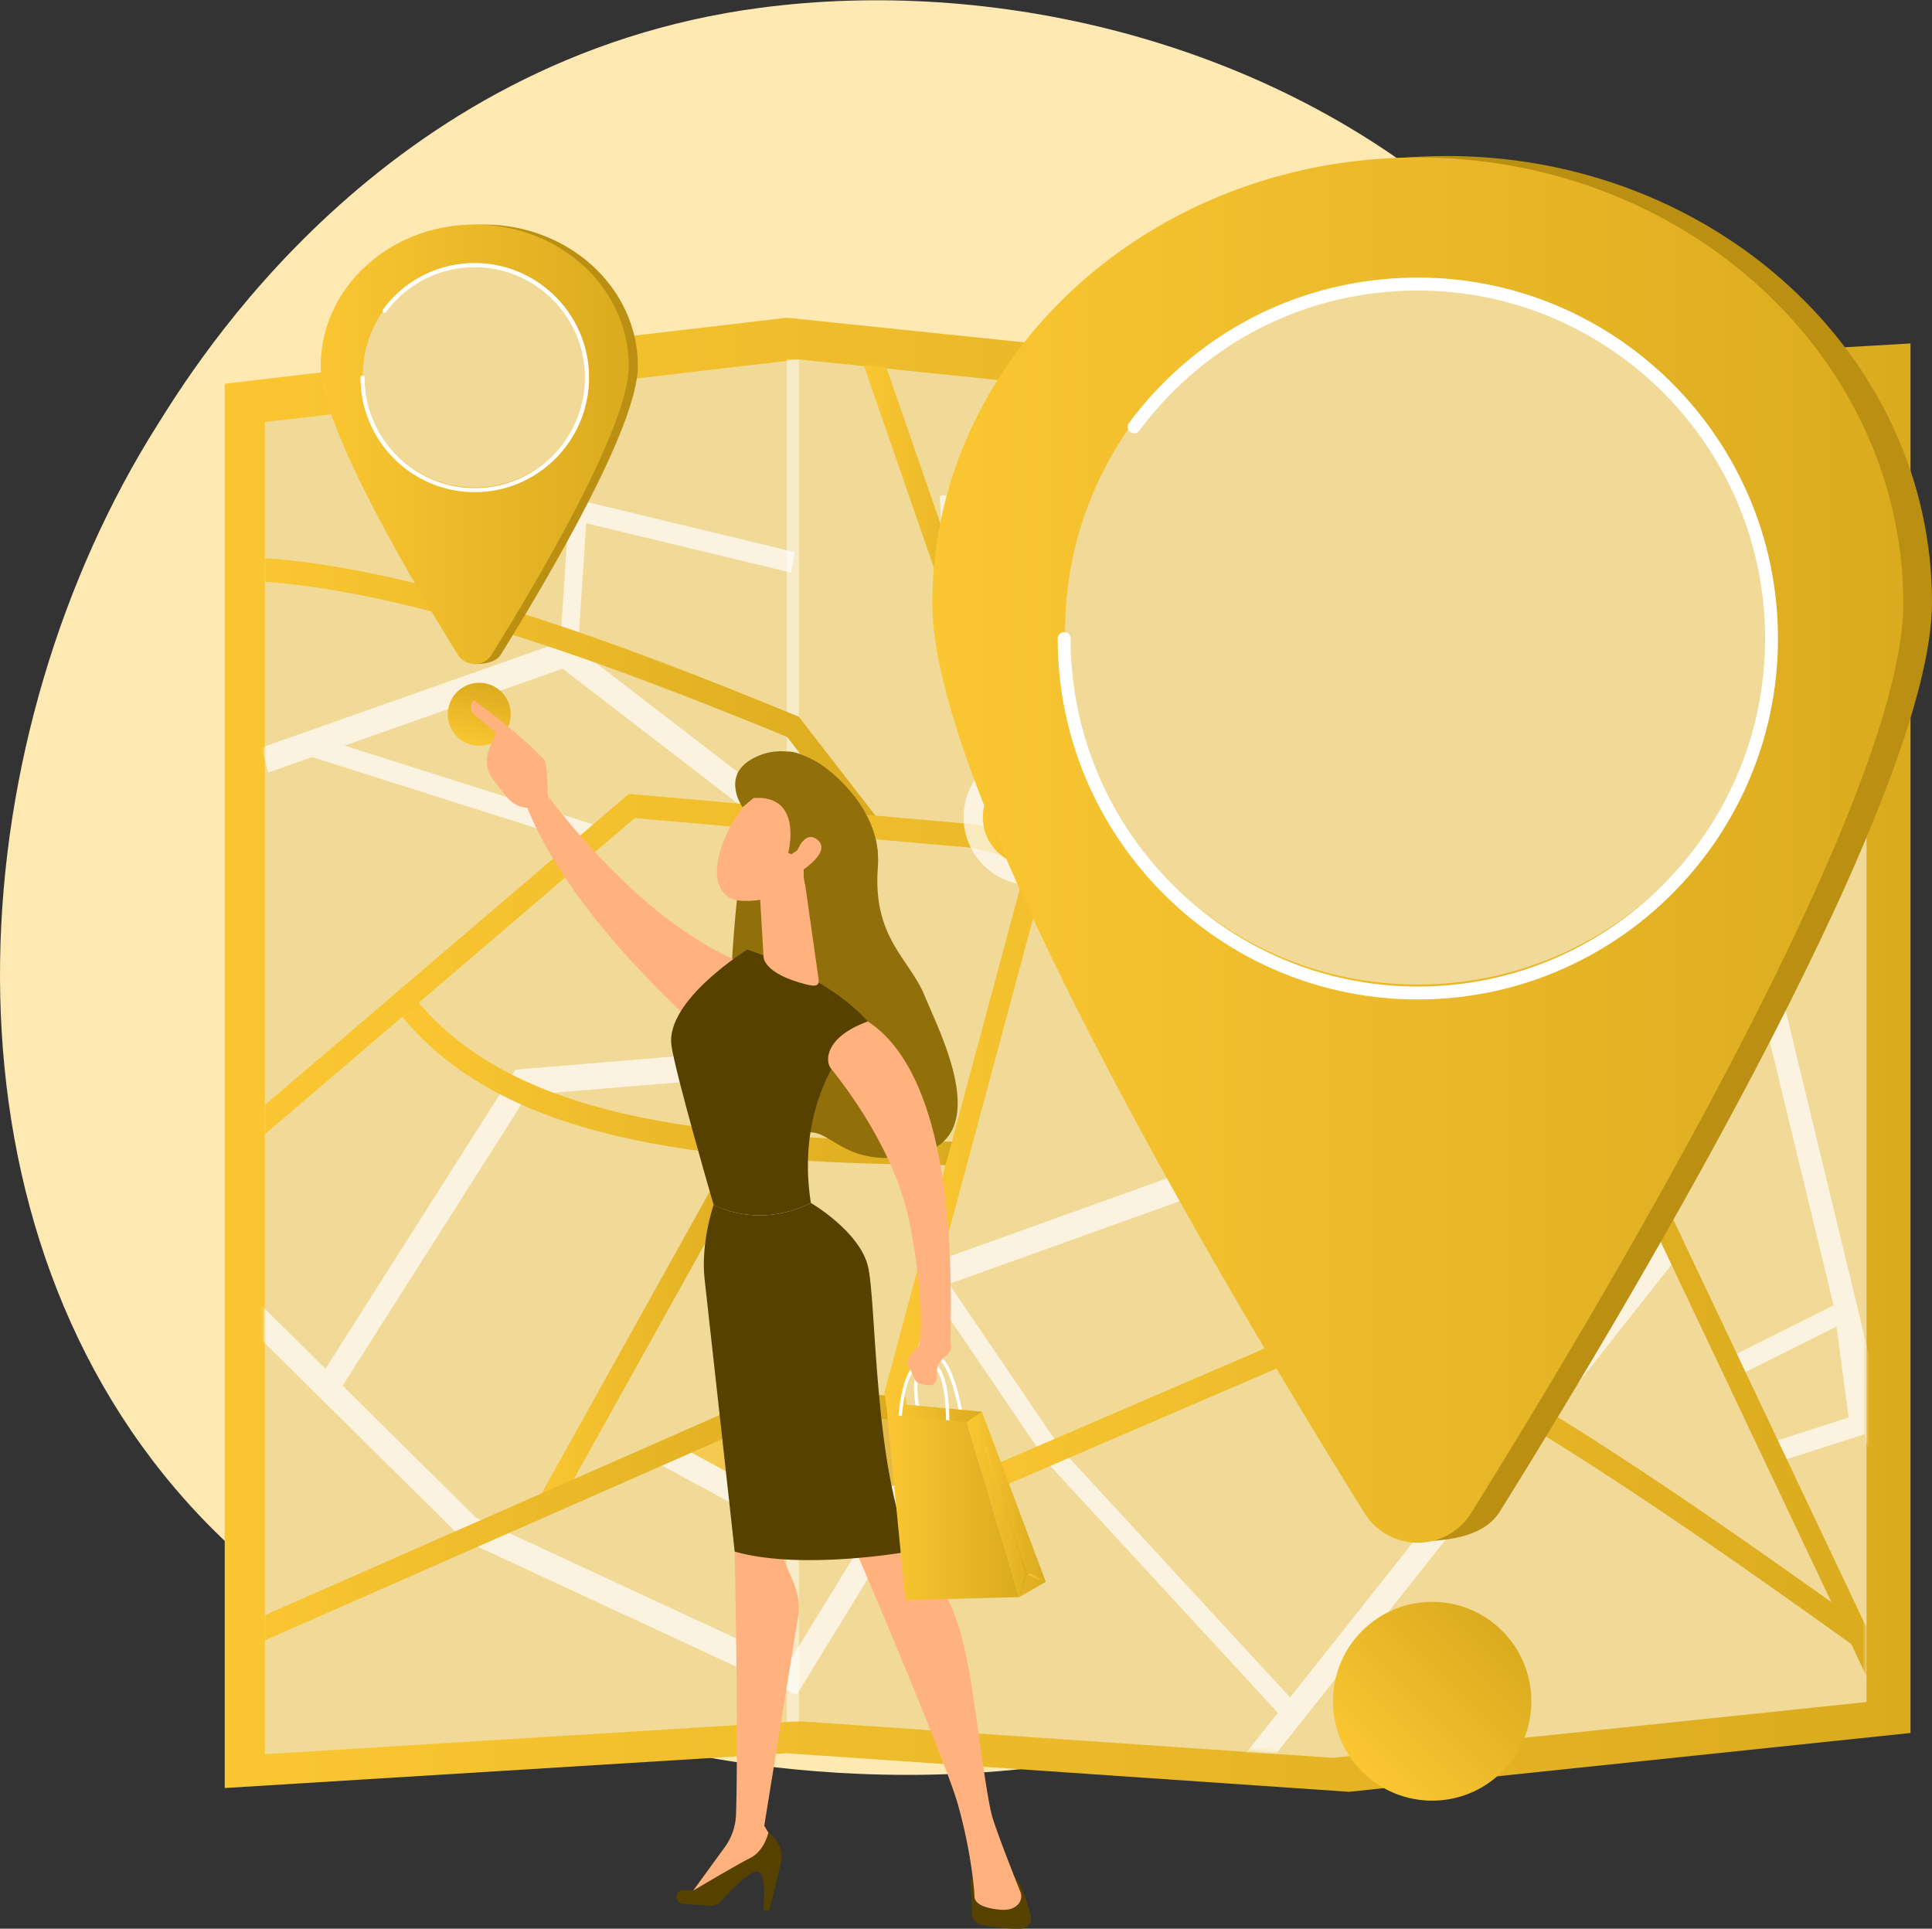
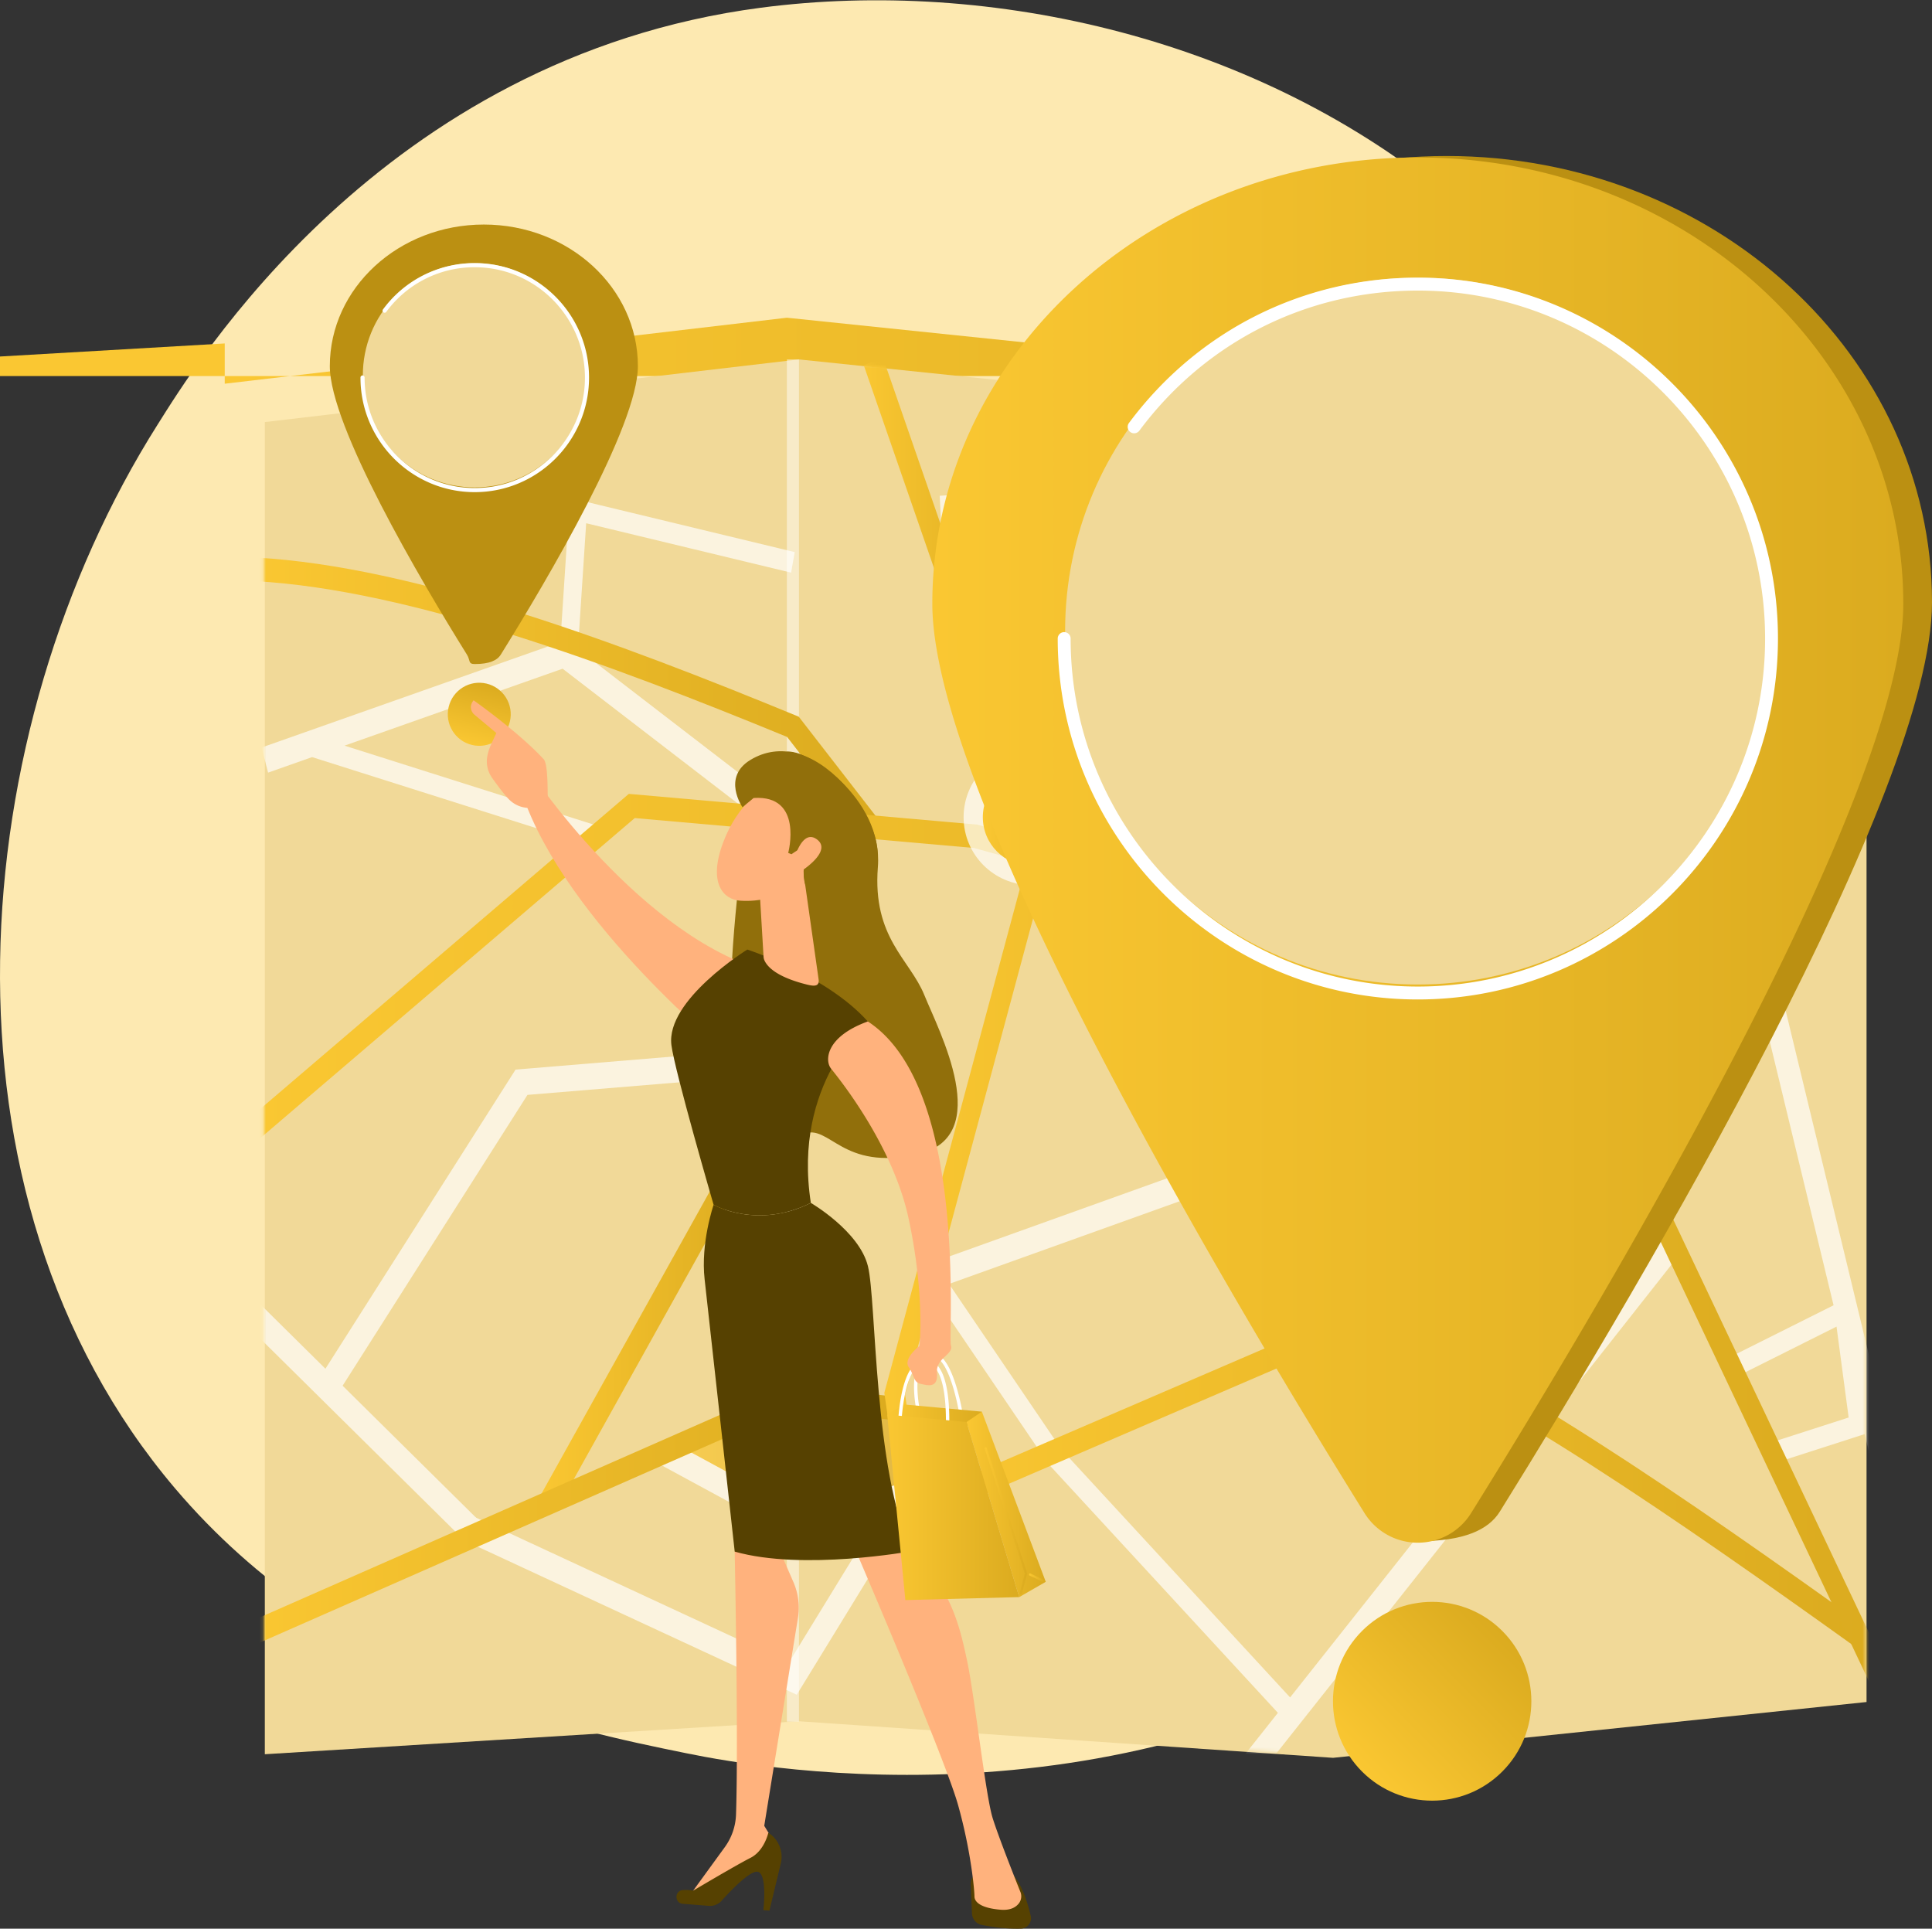
<svg xmlns="http://www.w3.org/2000/svg" width="570" height="569" viewBox="0 0 570 569" fill="none">
  <rect x="0" y="0" width="570" height="569" fill="#333333" stroke="none" />
  <path d="M459.749 449.977c-10.677 11.264-20.781 18.53-28.764 24.268-93.837 67.468-204.868 47.81-228.466 42.999-34.847-7.093-102.193-20.802-150.903-78.186-73.674-86.821-62.202-223.603-5.055-313.894C57.016 108.647 112.232 16.98 224.46 2.28c67.928-8.901 147.093 9.048 204.429 57.181C549.239 160.5 540.67 364.61 459.749 449.977Z" fill="url(#a)" />
-   <path d="M398.01 110.952 232.158 93.731 66.303 113.205v414.296l165.855-10.254 165.852 11.367 165.649-17.353V101.323l-165.649 9.629Z" fill="url(#b)" />
+   <path d="M398.01 110.952 232.158 93.731 66.303 113.205v414.296V101.323l-165.649 9.629Z" fill="url(#b)" />
  <path d="m235.715 507.801-157.582 9.728V124.513l157.582-18.475v401.763Zm157.586 10.787-157.584-10.787V106.038l157.584 16.337v396.213Z" fill="#f1d998" />
  <path d="M550.687 502.124 393.3 518.588V122.375l157.387-9.135v388.884Z" fill="#f1d998" />
  <path opacity=".47" d="M235.719 106.038h-3.569v401.873h3.569V106.038Z" fill="#fff" />
  <mask id="c" style="mask-type:luminance" maskUnits="userSpaceOnUse" x="77" y="105" width="474" height="414">
    <path d="M393.052 121.848 235.468 105.51 77.884 123.985v393.017l157.584-9.729 157.584 10.785 157.385-16.462V112.713l-157.385 9.135Z" fill="#fff" />
  </mask>
  <g mask="url(#c)">
    <g opacity=".69">
      <path d="m438.925 126.344 40.855 31.325-27.845 26.161-32.822-30.595 19.812-26.891Z" fill="url(#d)" />
      <path d="m200.816 429.721 33.122 17.07 33.016-5.47-2.985-22.622-30.031-6.961-33.122 17.983Z" fill="url(#e)" />
      <path d="m167.044 188.827-89.87 31.706 1.921 7.404 12.979-4.58 83.16 26.351 1.39-5.972-74.976-23.758 64.339-22.699 60.025 46.183-8.261 66.647-65.643 5.437-57.725 90.814 5.327 4.608 55.91-87.959 67.93-5.626 9.625-77.674-66.131-50.882Z" fill="#fff" />
      <path d="m138.996 456.444-68.619-67.858 4.286-5.9 68.622 67.858-4.289 5.9Zm263.302-67.623-40.951-117.627-6.143 2.911 21.545 61.885-104.628 37.528 1.949 7.393 105.183-37.728 16.901 48.548 6.144-2.91Zm87.477-22.885-19.937 25.298-39.379-90.151-4.727 2.81 40.251 92.148.124-.073-15.356 19.483 4.881 5.234 39.024-49.515-4.881-5.234Zm-23.98-156.312-3.852-6.299a2.944 2.944 0 0 0-.28.267c2.107-2.406 30.678-42.738 49.369-69.261l2.332-3.31 42.519 50.099-4.712 5.441-37.347-44.001a17827.984 17827.984 0 0 1-21.975 31.087c-24.768 34.902-25.451 35.475-26.054 35.977Zm-85.668 40.996-13.321-53.195-16.282-48.491-72.88 5.053-.393-7.721 77.691-5.386 18.188 54.211 13.362 53.359-6.365 2.17ZM170.64 189.471l-5.29-.472 2.761-42.117 66.361 15.998-1.073 6.059-60.458-14.574-2.301 35.106Zm280.465-1.124-3.312-4.836 27.601-25.714-38.242-32.113 3.099-5.02 43.918 36.877-33.064 30.806Zm107.026 239.256-43.994-181.932-6.381 2.101 33.202 137.307-31.057 15.542 2.093 5.687 29.84-14.934 3.577 26.818-23.237 7.479 1.412 5.965 26.562-8.552 1.602 6.62 6.381-2.101Z" fill="#fff" />
      <path d="m235.069 499.982-97.566-45.279 2.451-7.189 92.743 43.042 26.399-43.07-23.729 6.611-40.423-21.937 2.798-7.014 38.329 20.804 38.734-10.793-39.736 64.825Zm211.944-83.042-66.393 83.829-67.458-73.154-37.988-55.935-4.158 3.844 38.113 56.118.126.185 67.764 73.487-10.528 13.292 4.871 5.25 80.521-101.668-4.87-5.248Z" fill="#fff" />
    </g>
    <path d="m255.4 247.311-23.172-29.896c-51.927-21.353-111.072-43.428-156.939-45.966l.282-6.953c46.861 2.591 106.857 25.034 159.372 46.648l.714.293 24.186 31.204-4.443 4.67Z" fill="url(#f)" />
    <path d="M546.832 485.484c-50.585-36.223-107.799-76.095-147.553-91.514l-129.216 55.639-2.068-6.532 131.168-56.485.986.374c40.406 15.373 98.512 55.848 149.804 92.579l-3.121 5.939Z" fill="url(#g)" />
    <path d="m294.516 222.349-39.67-114.561 5.533-2.607 39.671 114.56-5.534 2.608Z" fill="url(#h)" />
    <path d="M474.288 254.062c-10.261-46.437-30.029-78.428-60.435-97.771l2.856-6.109c16.777 10.677 30.689 25.241 41.348 43.277 9.682 16.393 16.882 35.644 22.01 58.856l-5.779 1.747Z" fill="url(#i)" />
    <path d="m164.52 444.932-4.982-3.895 58.623-105.272 4.98 3.893-58.621 105.274Z" fill="url(#j)" />
    <path d="m490.755 258.013-172.22-8.007.237-6.955 170.922 7.947 62.699-29.984 2.265 6.441-63.903 30.558Z" fill="url(#k)" />
    <path d="m75.339 485.172-2.19-6.478 159.547-70.209 31.345 3.554-.602 6.908-29.906-3.39-158.194 69.615Z" fill="url(#l)" />
-     <path d="M280.842 343.768c-67.176-.829-130.132-4.811-162.241-43.887l4.308-4.818c30.506 37.134 92.142 40.939 157.996 41.754l-.063 6.951Z" fill="url(#m)" />
    <path d="m274.947 508.489-14.042-97.577.213-.795L301.566 259.7l18.127-35.8 71.742-45.228 47.854-61.434 4.418 4.682-48.542 62.311-71.178 44.875-16.935 33.445-40.025 148.854 13.804 95.932-5.884 1.152Z" fill="url(#n)" />
    <path d="m553.749 501.011-83.827-176.942-154.964-66.225-27.584-7.674-100.105-8.828L76.73 335.831l-3.526-5.614 112.315-96.009 1.099.096 101.68 8.966 28.383 7.898.164.069 157.224 67.19.539 1.136 84.364 178.082-5.223 3.366Z" fill="url(#o)" />
  </g>
  <path opacity=".69" d="M304.309 261.123c11.055 0 20.017-8.972 20.017-20.04 0-11.067-8.962-20.04-20.017-20.04s-20.017 8.973-20.017 20.04c0 11.068 8.962 20.04 20.017 20.04Z" fill="#fff" />
  <path d="M304.308 255.442c7.922 0 14.344-6.429 14.344-14.359s-6.422-14.359-14.344-14.359c-7.921 0-14.343 6.429-14.343 14.359s6.422 14.359 14.343 14.359Z" fill="url(#p)" />
  <path d="M443.226 522.637c11.428-11.452 11.428-30.02 0-41.472-11.429-11.452-29.958-11.452-41.387 0-11.429 11.452-11.429 30.02 0 41.472 11.429 11.452 29.958 11.452 41.387 0Z" fill="url(#q)" />
  <path d="M570 177.699c0 55.771-83.829 198.058-127.498 268.243-3.388 5.445-10.688 8.753-24.204 8.753-6.405 0-3.885-3.32-7.275-8.767-43.671-70.191-127.488-212.464-127.488-268.229 0-72.723 64.126-131.678 143.233-131.678C505.874 46.022 570 104.977 570 177.7Z" fill="#bb9012" />
  <path d="M561.529 178.13c0 55.772-83.828 198.059-127.498 268.244a18.546 18.546 0 0 1-6.74 6.419 18.51 18.51 0 0 1-18.004-.008 18.56 18.56 0 0 1-6.735-6.426c-43.671-70.19-127.488-212.464-127.488-268.229 0-72.722 64.127-131.677 143.233-131.677 79.106 0 143.232 58.955 143.232 131.677Z" fill="url(#r)" />
  <path d="M418.295 290.448c57.467 0 104.054-46.683 104.054-104.269 0-57.585-46.587-104.268-104.054-104.268-57.468 0-104.055 46.683-104.055 104.268 0 57.586 46.587 104.269 104.055 104.269Z" fill="#f1d998" />
  <path d="M418.307 294.857c-58.589 0-106.248-47.764-106.248-106.467a1.903 1.903 0 1 1 3.808 0c0 56.604 45.956 102.657 102.446 102.657 56.49 0 102.447-46.053 102.447-102.657S474.789 85.725 418.307 85.725c-32.665 0-62.616 15.068-82.17 41.339a1.907 1.907 0 0 1-1.995.709 1.898 1.898 0 0 1-1.168-.873 1.91 1.91 0 0 1 .109-2.118c20.277-27.246 51.346-42.87 85.224-42.87 58.589 0 106.248 47.763 106.248 106.466 0 58.703-47.668 106.479-106.248 106.479Z" fill="#fff" />
  <path d="M150.436 212.863c1.178-5-1.913-10.011-6.904-11.192-4.99-1.18-9.991 1.917-11.169 6.918-1.178 5.001 1.913 10.012 6.904 11.192 4.99 1.18 9.991-1.917 11.169-6.918Z" fill="url(#s)" />
  <path d="M188.196 108.023c0 17.695-26.597 62.837-40.452 85.104-1.075 1.727-3.39 2.777-7.679 2.777-2.027 0-1.232-1.054-2.307-2.781-13.865-22.271-40.45-67.409-40.45-85.1 0-23.074 20.346-41.778 45.444-41.778 25.098 0 45.444 18.704 45.444 41.778Z" fill="#bb9012" />
-   <path d="M185.509 108.022c0 17.695-26.597 62.838-40.451 85.105a5.88 5.88 0 0 1-7.851 2.039 5.88 5.88 0 0 1-2.138-2.039c-13.854-22.271-40.447-67.41-40.447-85.1 0-23.074 20.345-41.778 45.444-41.778 25.098 0 45.443 18.7 45.443 41.773Z" fill="url(#t)" />
  <path d="M163.408 134.103c12.893-12.919 12.893-33.865 0-46.785-12.892-12.919-33.796-12.919-46.689 0-12.892 12.92-12.892 33.866 0 46.785 12.893 12.92 33.797 12.92 46.689 0Z" fill="#f1d998" />
  <path d="M140.064 145.192c-18.589 0-33.711-15.153-33.711-33.781a.609.609 0 1 1 1.216 0c0 17.959 14.581 32.57 32.503 32.57 17.923 0 32.503-14.611 32.503-32.57s-14.58-32.57-32.503-32.57a32.18 32.18 0 0 0-14.599 3.435 32.246 32.246 0 0 0-11.47 9.68.604.604 0 0 1-.659.29.611.611 0 0 1-.31-1.012 33.457 33.457 0 0 1 11.894-10.047 33.388 33.388 0 0 1 15.144-3.567c18.588 0 33.712 15.156 33.712 33.781 0 18.626-15.133 33.791-33.72 33.791Zm143.527 272.779a.496.496 0 0 1-.486-.419c-.023-.144-2.324-14.47-6.691-16.967a2.312 2.312 0 0 0-2.115-.157c-5.868 2.341-2.863 15.816-2.839 15.952a.488.488 0 0 1-.062.376.51.51 0 0 1-.309.221.493.493 0 0 1-.516-.195.502.502 0 0 1-.08-.176c-.134-.59-3.218-14.426 3.431-17.088a3.259 3.259 0 0 1 2.964.215c4.787 2.731 7.097 17.068 7.188 17.677a.495.495 0 0 1-.406.565.423.423 0 0 1-.079-.004Z" fill="#fff" />
  <path d="m289.682 416.465-22.829-2.115-5.082 2.824 4.356 5.461 20.852-2.129 2.703-4.041Z" fill="url(#u)" />
  <path d="M231.978 221.81c5.312-1.311 28.644 13.174 27.02 34.024-1.624 20.851 9.425 27.164 13.713 37.739 4.288 10.576 20.818 41.715-1.837 46.907-22.655 5.191-25.98-9.109-33.9-5.929-7.92 3.179-24.297-.742-22.945-11.537 1.353-10.795.527-96.907 17.949-101.204Z" fill="#916f0b" />
  <path d="M155.891 226.853s33.525 51.008 72.436 60.255c0 0-7.146 21.675-12.924 24.249 0 0-48.382-38.943-61.341-77.133l1.829-7.371Z" fill="#FFB27D" />
  <path d="m286.388 555.76.377 8.753a3.594 3.594 0 0 0 2.891 3.377c2.748.534 7.174 1.219 11.558 1.087a3.074 3.074 0 0 0 2.879-3.778c-.811-3.429-2.352-8.604-4.923-11.784l-9.597-.75a2.951 2.951 0 0 0-2.287.829 2.98 2.98 0 0 0-.898 2.266Z" fill="#564101" />
  <path d="m219.115 448.326-2.358 9.424s1.139 55.484.391 77.586a17.34 17.34 0 0 1-3.313 9.609l-10.627 14.612 25.074-12.306.703-2.894-3.509-5.709 9.935-61.283c.583-3.6.12-7.292-1.334-10.635l-4.234-9.722-10.728-8.682Z" fill="#FFB27D" />
  <path d="m201.454 561.658 7.65.598a4.606 4.606 0 0 0 3.796-1.51c2.636-2.92 8.04-8.592 10.416-8.566 3.196.037 1.908 11.335 1.908 11.335l1.783.139 3.353-13.904a8.366 8.366 0 0 0-3.686-9.052s-1.146 5.332-5.272 7.406c-4.126 2.075-16.892 9.665-16.892 9.665a11.01 11.01 0 0 0-3.117-.16c-2.449.25-2.392 3.864.061 4.049Z" fill="#564101" />
  <path d="M251.601 455.426s27.081 62.893 31.059 77.079c3.978 14.186 4.864 25.83 4.836 26.936-.026 1.71 1.961 3.508 7.784 3.964 3.007.235 4.572-.858 5.385-1.969a3.43 3.43 0 0 0 .386-3.288c-1.549-3.87-6.456-16.24-8.196-21.813-2.078-6.654-5.351-36.325-7.604-46.732-2.252-10.407-4.834-21.699-17.297-32.893 0-.006-8.411-9.645-16.353-1.284Z" fill="#FFB27D" />
  <path d="M239.225 354.877c-5.491-35.451 16.809-53.516 16.809-53.516-12.123-13.627-35.552-21.228-35.552-21.228s-24.081 14.909-22.396 28.177c.99 7.782 12.446 47.115 12.446 47.115s12.851 7.376 28.693-.548Z" fill="#564101" />
  <path d="M256.063 373.531c-2.553-10.332-16.83-18.652-16.83-18.652-15.842 7.924-28.693.555-28.693.555s-3.883 11.225-2.648 22.039c1.235 10.813 8.869 80.276 8.869 80.276 20.094 5.74 52.143-.122 52.143-.122-11.209-24.158-10.289-73.766-12.841-84.096Z" fill="#564101" />
  <path d="m237.167 258.293 4.329 30.511c.434 2.692-1.936 2.073-4.564 1.362-4.303-1.167-9.797-3.306-11.413-6.858a3.257 3.257 0 0 1-.254-1.156l-1.245-21.027a3.754 3.754 0 0 1 2.49-3.757l5.716-2.032a3.733 3.733 0 0 1 4.346 1.438c.307.456.511.975.595 1.519Z" fill="#FFB27D" />
  <path d="M225.398 232.747s-7.622 3.98-12.065 15.848c-4.442 11.868 0 16.813 5.084 17.128 5.083.315 12.609-.406 19.974-8.432 7.364-8.025-3.056-29.335-12.993-24.544Z" fill="#FFB27D" />
  <path d="M232.547 251.622s4.603-17.201-10.207-16.199l-3.283 2.72s-6.176-8.828 2.375-13.977c8.55-5.148 18.556-2.288 27.225 6.908 9.382 9.956 13.431 22.789 7.589 29.055-5.842 6.266-18.632.967-18.632.967s-1.441-3.545.471-10.047c.906-3.082-4.575.969-4.575.969l-.963-.396Z" fill="#916f0b" />
  <path d="M234.355 253.348s2.314-8.857 6.609-5.752c4.294 3.104-2.622 8.218-5.353 9.917l-1.256-4.165Zm-78.075-15.023c-.203 1.048 3.65 2.186 5.363-2.201-.142-1.997.128-10.646-1.237-12.134-7.261-7.924-20.682-17.388-20.682-17.388-1.845 2.274.081 4.096.081 4.096l6.619 5.543c-.994 2.385-2.302 4.452-2.711 7.249a8.39 8.39 0 0 0 1.504 6.045c1.249 1.766 2.94 4.064 4.493 5.821 2.939 3.342 6.57 2.969 6.57 2.969Z" fill="#FFB27D" />
  <path d="m300.703 471.171 7.829-4.508-18.847-50.198-4.524 3.06 15.542 51.646Z" fill="url(#v)" />
  <path d="M279.455 423.428h-.044a.484.484 0 0 1-.337-.171.492.492 0 0 1-.117-.359c.012-.146 1.013-14.674-3.087-19.379-.764-.876-1.622-1.329-2.654-1.386-.975-.057-1.869.284-2.684 1.046-4.429 4.133-4.69 18.516-4.692 18.66a.496.496 0 0 1-.493.488.484.484 0 0 1-.347-.149.49.49 0 0 1-.14-.351c0-.609.27-14.95 5.005-19.371a4.514 4.514 0 0 1 3.414-1.311c1.282.074 2.405.653 3.34 1.723 4.44 5.092 3.339 19.957 3.327 20.105a.495.495 0 0 1-.491.455Z" fill="#fff" />
  <path d="M245.115 315.167c1.12 1.487 18.085 21.71 22.941 44.277 4.856 22.567 3.226 37.633 3.226 37.633s-4.937 3.69-3.161 6.299c1.776 2.609 1.306 4.397 3.573 4.905 2.266.508 5.081 1.219 4.738-3.263-.342-4.483 5.002-5.391 4.114-8.103-.888-2.713 5.165-75.529-24.094-95.292a30.182 30.182 0 0 0-.418-.276c-12.368 4.492-12.715 11.433-10.919 13.82Z" fill="#FFB27D" />
  <path d="m261.76 417.338 23.401 2.187 15.542 51.646-33.594.88-5.349-54.713Z" fill="url(#w)" />
  <path d="M301.176 470.381a.342.342 0 0 1-.201-.068.32.32 0 0 1-.127-.221.313.313 0 0 1 .009-.129l1.501-5.734-11.85-36.843a.33.33 0 1 1 .627-.203l11.878 36.934a.324.324 0 0 1 0 .185l-1.525 5.827a.334.334 0 0 1-.113.18.33.33 0 0 1-.199.072Z" fill="url(#x)" />
  <path d="M307.965 466.791a.315.315 0 0 1-.142-.033l-4.056-1.94a.332.332 0 0 1-.08-.543.337.337 0 0 1 .238-.085.336.336 0 0 1 .124.033l4.056 1.942a.328.328 0 0 1-.142.626h.002Z" fill="url(#y)" />
  <defs>
    <linearGradient id="a" x1="587.645" y1="678.137" x2="121.595" y2="100.518" gradientUnits="userSpaceOnUse">
      <stop stop-color="#fde9b1" />
      <stop offset="1" stop-color="#fde9b1" />
    </linearGradient>
    <linearGradient id="b" x1="66.303" y1="586.035" x2="563.659" y2="586.035" gradientUnits="userSpaceOnUse">
      <stop stop-color="#fac732" />
      <stop offset="1" stop-color="#dbab1f" />
    </linearGradient>
    <linearGradient id="d" x1="419.113" y1="191.42" x2="479.78" y2="191.42" gradientUnits="userSpaceOnUse">
      <stop stop-color="#fac732" />
      <stop offset="1" stop-color="#dbab1f" />
    </linearGradient>
    <linearGradient id="e" x1="200.816" y1="451.419" x2="266.954" y2="451.419" gradientUnits="userSpaceOnUse">
      <stop stop-color="#fac732" />
      <stop offset="1" stop-color="#dbab1f" />
    </linearGradient>
    <linearGradient id="f" x1="75.289" y1="258.245" x2="259.843" y2="258.245" gradientUnits="userSpaceOnUse">
      <stop stop-color="#fac732" />
      <stop offset="1" stop-color="#dbab1f" />
    </linearGradient>
    <linearGradient id="g" x1="267.995" y1="498.542" x2="549.953" y2="498.542" gradientUnits="userSpaceOnUse">
      <stop stop-color="#fac732" />
      <stop offset="1" stop-color="#dbab1f" />
    </linearGradient>
    <linearGradient id="h" x1="254.846" y1="237.82" x2="300.05" y2="237.82" gradientUnits="userSpaceOnUse">
      <stop stop-color="#fac732" />
      <stop offset="1" stop-color="#dbab1f" />
    </linearGradient>
    <linearGradient id="i" x1="413.853" y1="267.778" x2="480.067" y2="267.778" gradientUnits="userSpaceOnUse">
      <stop stop-color="#fac732" />
      <stop offset="1" stop-color="#dbab1f" />
    </linearGradient>
    <linearGradient id="j" x1="159.538" y1="459.346" x2="223.141" y2="459.346" gradientUnits="userSpaceOnUse">
      <stop stop-color="#fac732" />
      <stop offset="1" stop-color="#dbab1f" />
    </linearGradient>
    <linearGradient id="k" x1="318.535" y1="262.899" x2="554.658" y2="262.899" gradientUnits="userSpaceOnUse">
      <stop stop-color="#fac732" />
      <stop offset="1" stop-color="#dbab1f" />
    </linearGradient>
    <linearGradient id="l" x1="73.149" y1="495.297" x2="264.041" y2="495.297" gradientUnits="userSpaceOnUse">
      <stop stop-color="#fac732" />
      <stop offset="1" stop-color="#dbab1f" />
    </linearGradient>
    <linearGradient id="m" x1="118.601" y1="350.199" x2="280.905" y2="350.199" gradientUnits="userSpaceOnUse">
      <stop stop-color="#fac732" />
      <stop offset="1" stop-color="#dbab1f" />
    </linearGradient>
    <linearGradient id="n" x1="260.905" y1="560.149" x2="443.707" y2="560.149" gradientUnits="userSpaceOnUse">
      <stop stop-color="#fac732" />
      <stop offset="1" stop-color="#dbab1f" />
    </linearGradient>
    <linearGradient id="o" x1="73.204" y1="536.239" x2="558.972" y2="536.239" gradientUnits="userSpaceOnUse">
      <stop stop-color="#fac732" />
      <stop offset="1" stop-color="#dbab1f" />
    </linearGradient>
    <linearGradient id="p" x1="289.965" y1="259.234" x2="318.652" y2="259.234" gradientUnits="userSpaceOnUse">
      <stop stop-color="#fac732" />
      <stop offset="1" stop-color="#dbab1f" />
    </linearGradient>
    <linearGradient id="q" x1="427.997" y1="548.849" x2="469.469" y2="507.462" gradientUnits="userSpaceOnUse">
      <stop stop-color="#fac732" />
      <stop offset="1" stop-color="#dbab1f" />
    </linearGradient>
    <linearGradient id="r" x1="275.064" y1="509.086" x2="561.529" y2="509.086" gradientUnits="userSpaceOnUse">
      <stop stop-color="#fac732" />
      <stop offset="1" stop-color="#dbab1f" />
    </linearGradient>
    <linearGradient id="s" x1="150.689" y1="222.483" x2="154.971" y2="204.377" gradientUnits="userSpaceOnUse">
      <stop stop-color="#fac732" />
      <stop offset="1" stop-color="#dbab1f" />
    </linearGradient>
    <linearGradient id="t" x1="94.622" y1="213.029" x2="185.509" y2="213.029" gradientUnits="userSpaceOnUse">
      <stop stop-color="#fac732" />
      <stop offset="1" stop-color="#dbab1f" />
    </linearGradient>
    <linearGradient id="u" x1="261.771" y1="423.729" x2="289.682" y2="423.729" gradientUnits="userSpaceOnUse">
      <stop stop-color="#fac732" />
      <stop offset="1" stop-color="#dbab1f" />
    </linearGradient>
    <linearGradient id="v" x1="285.161" y1="478.395" x2="308.532" y2="478.395" gradientUnits="userSpaceOnUse">
      <stop stop-color="#fac732" />
      <stop offset="1" stop-color="#dbab1f" />
    </linearGradient>
    <linearGradient id="w" x1="261.76" y1="479.275" x2="300.703" y2="479.275" gradientUnits="userSpaceOnUse">
      <stop stop-color="#fac732" />
      <stop offset="1" stop-color="#dbab1f" />
    </linearGradient>
    <linearGradient id="x" x1="290.492" y1="476.115" x2="303.026" y2="476.115" gradientUnits="userSpaceOnUse">
      <stop stop-color="#fac732" />
      <stop offset="1" stop-color="#dbab1f" />
    </linearGradient>
    <linearGradient id="y" x1="303.58" y1="467.134" x2="308.291" y2="467.134" gradientUnits="userSpaceOnUse">
      <stop stop-color="#fac732" />
      <stop offset="1" stop-color="#dbab1f" />
    </linearGradient>
  </defs>
</svg>